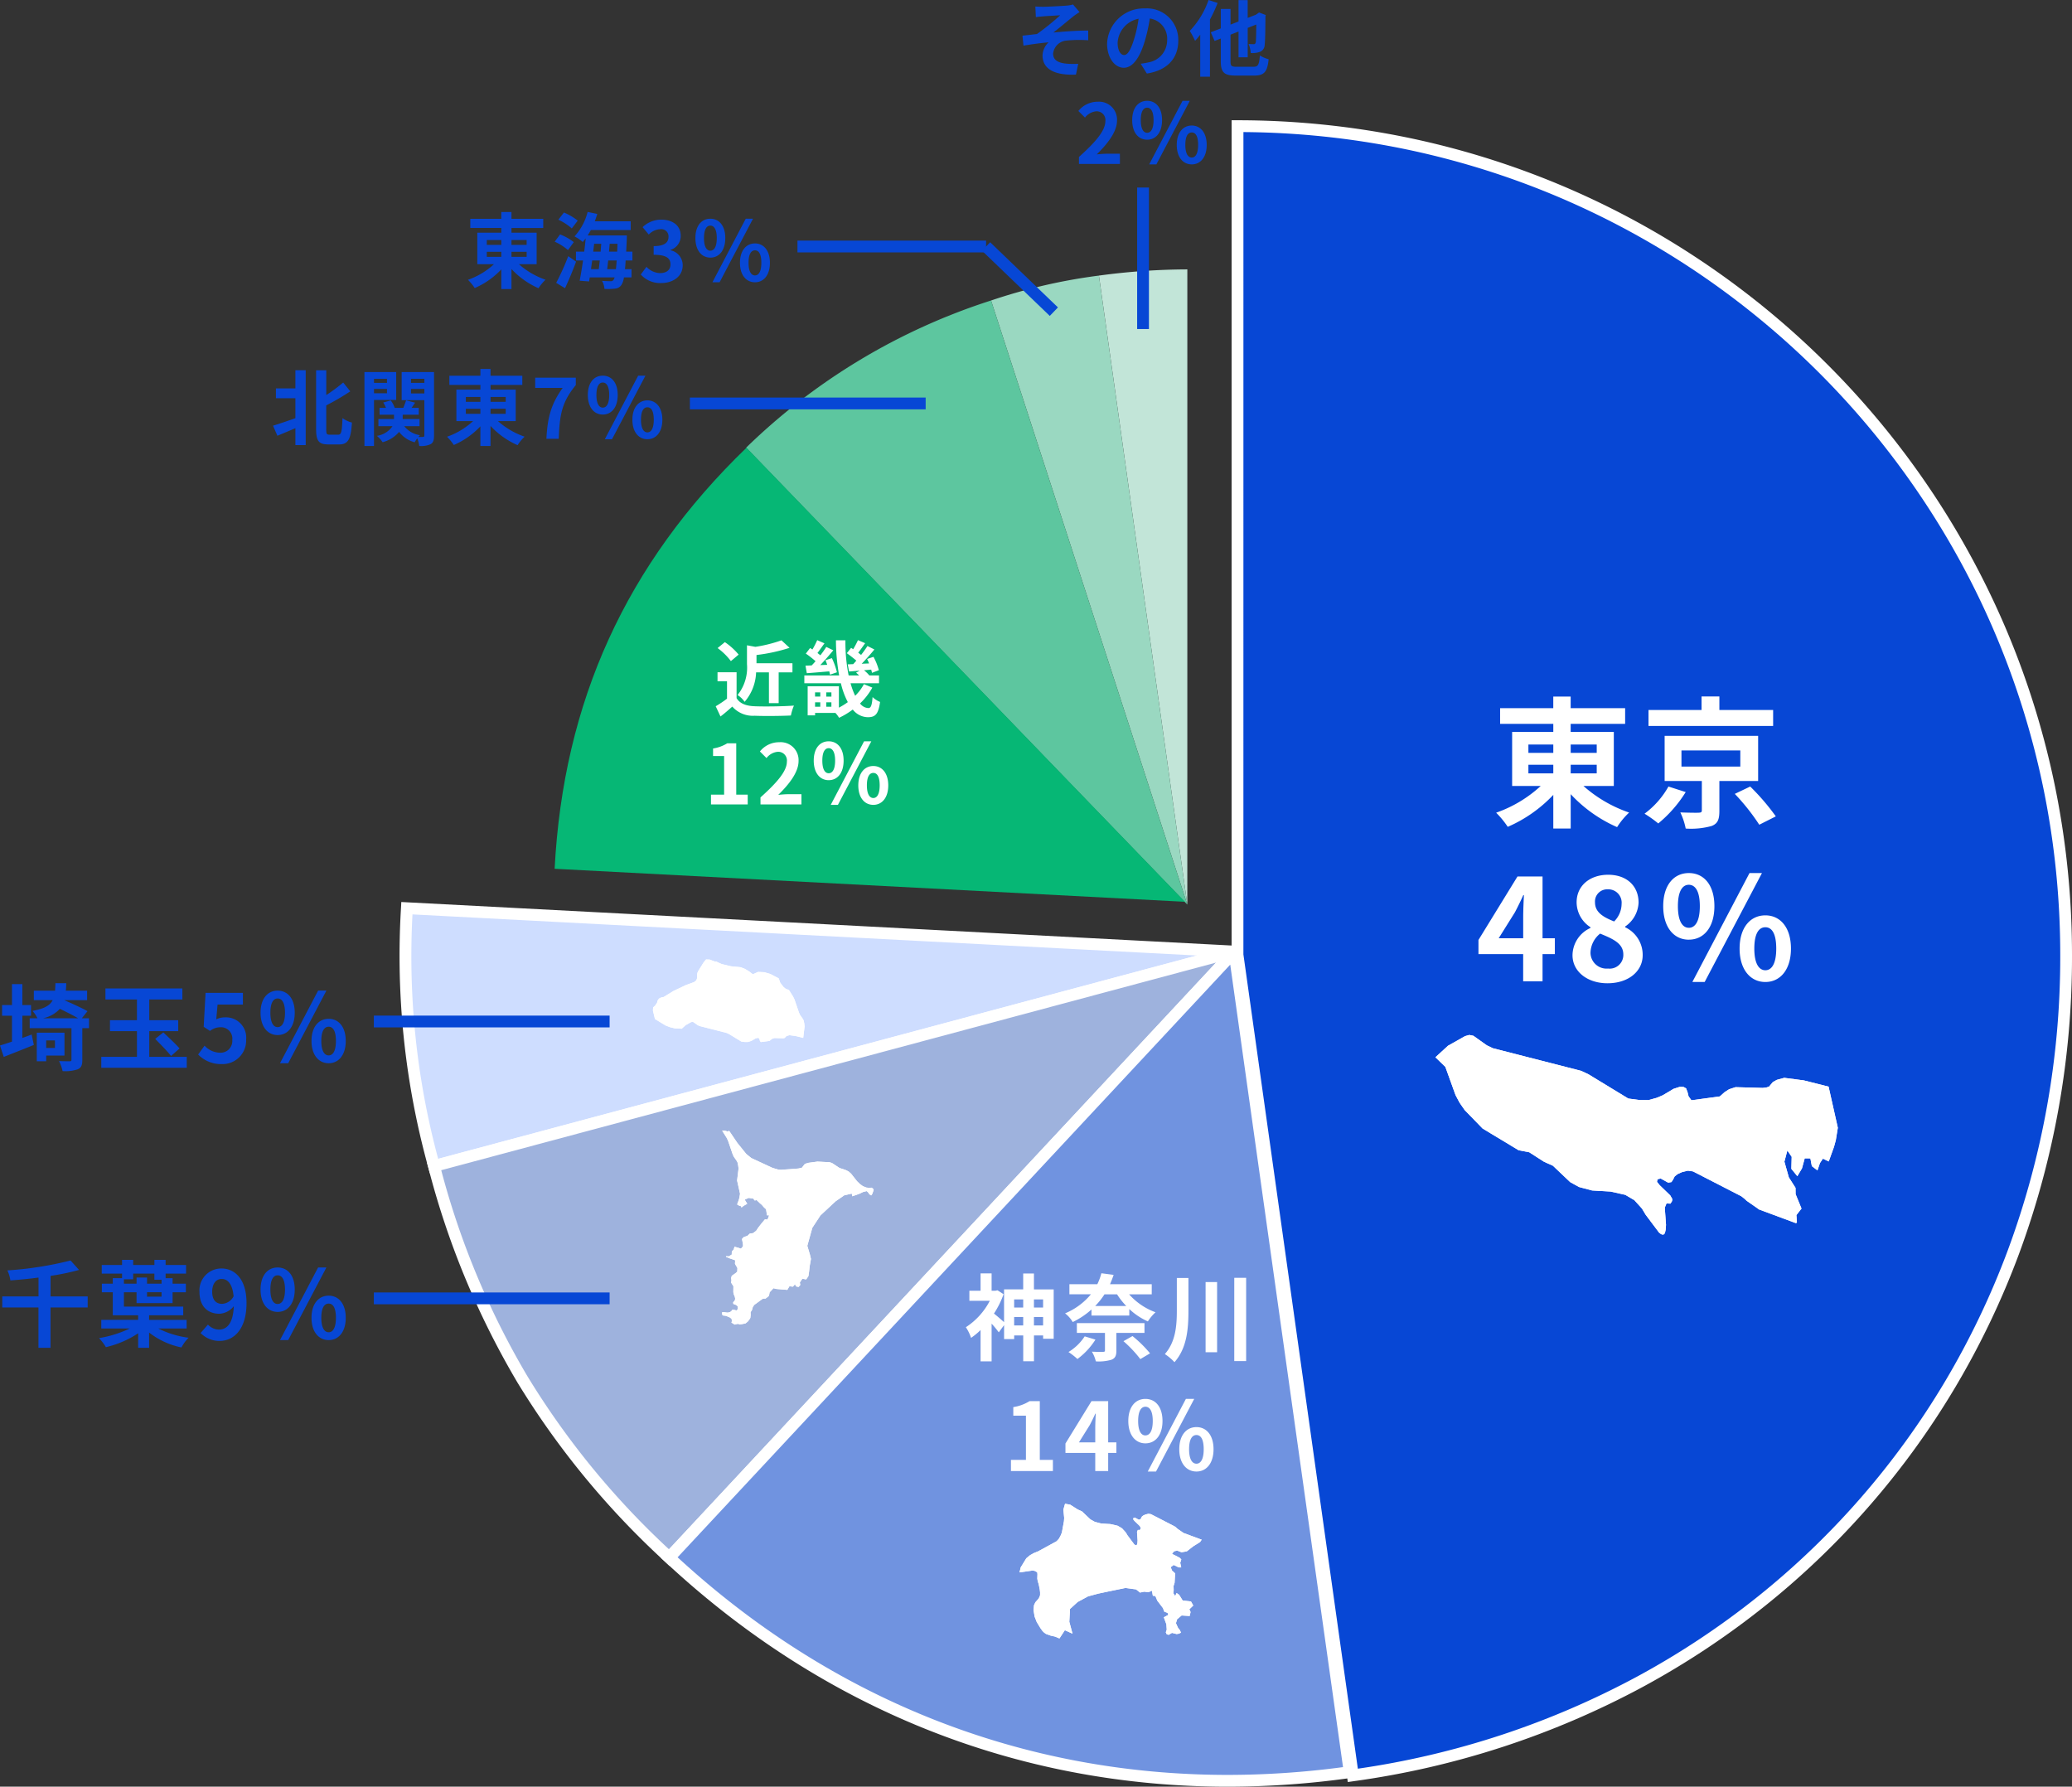
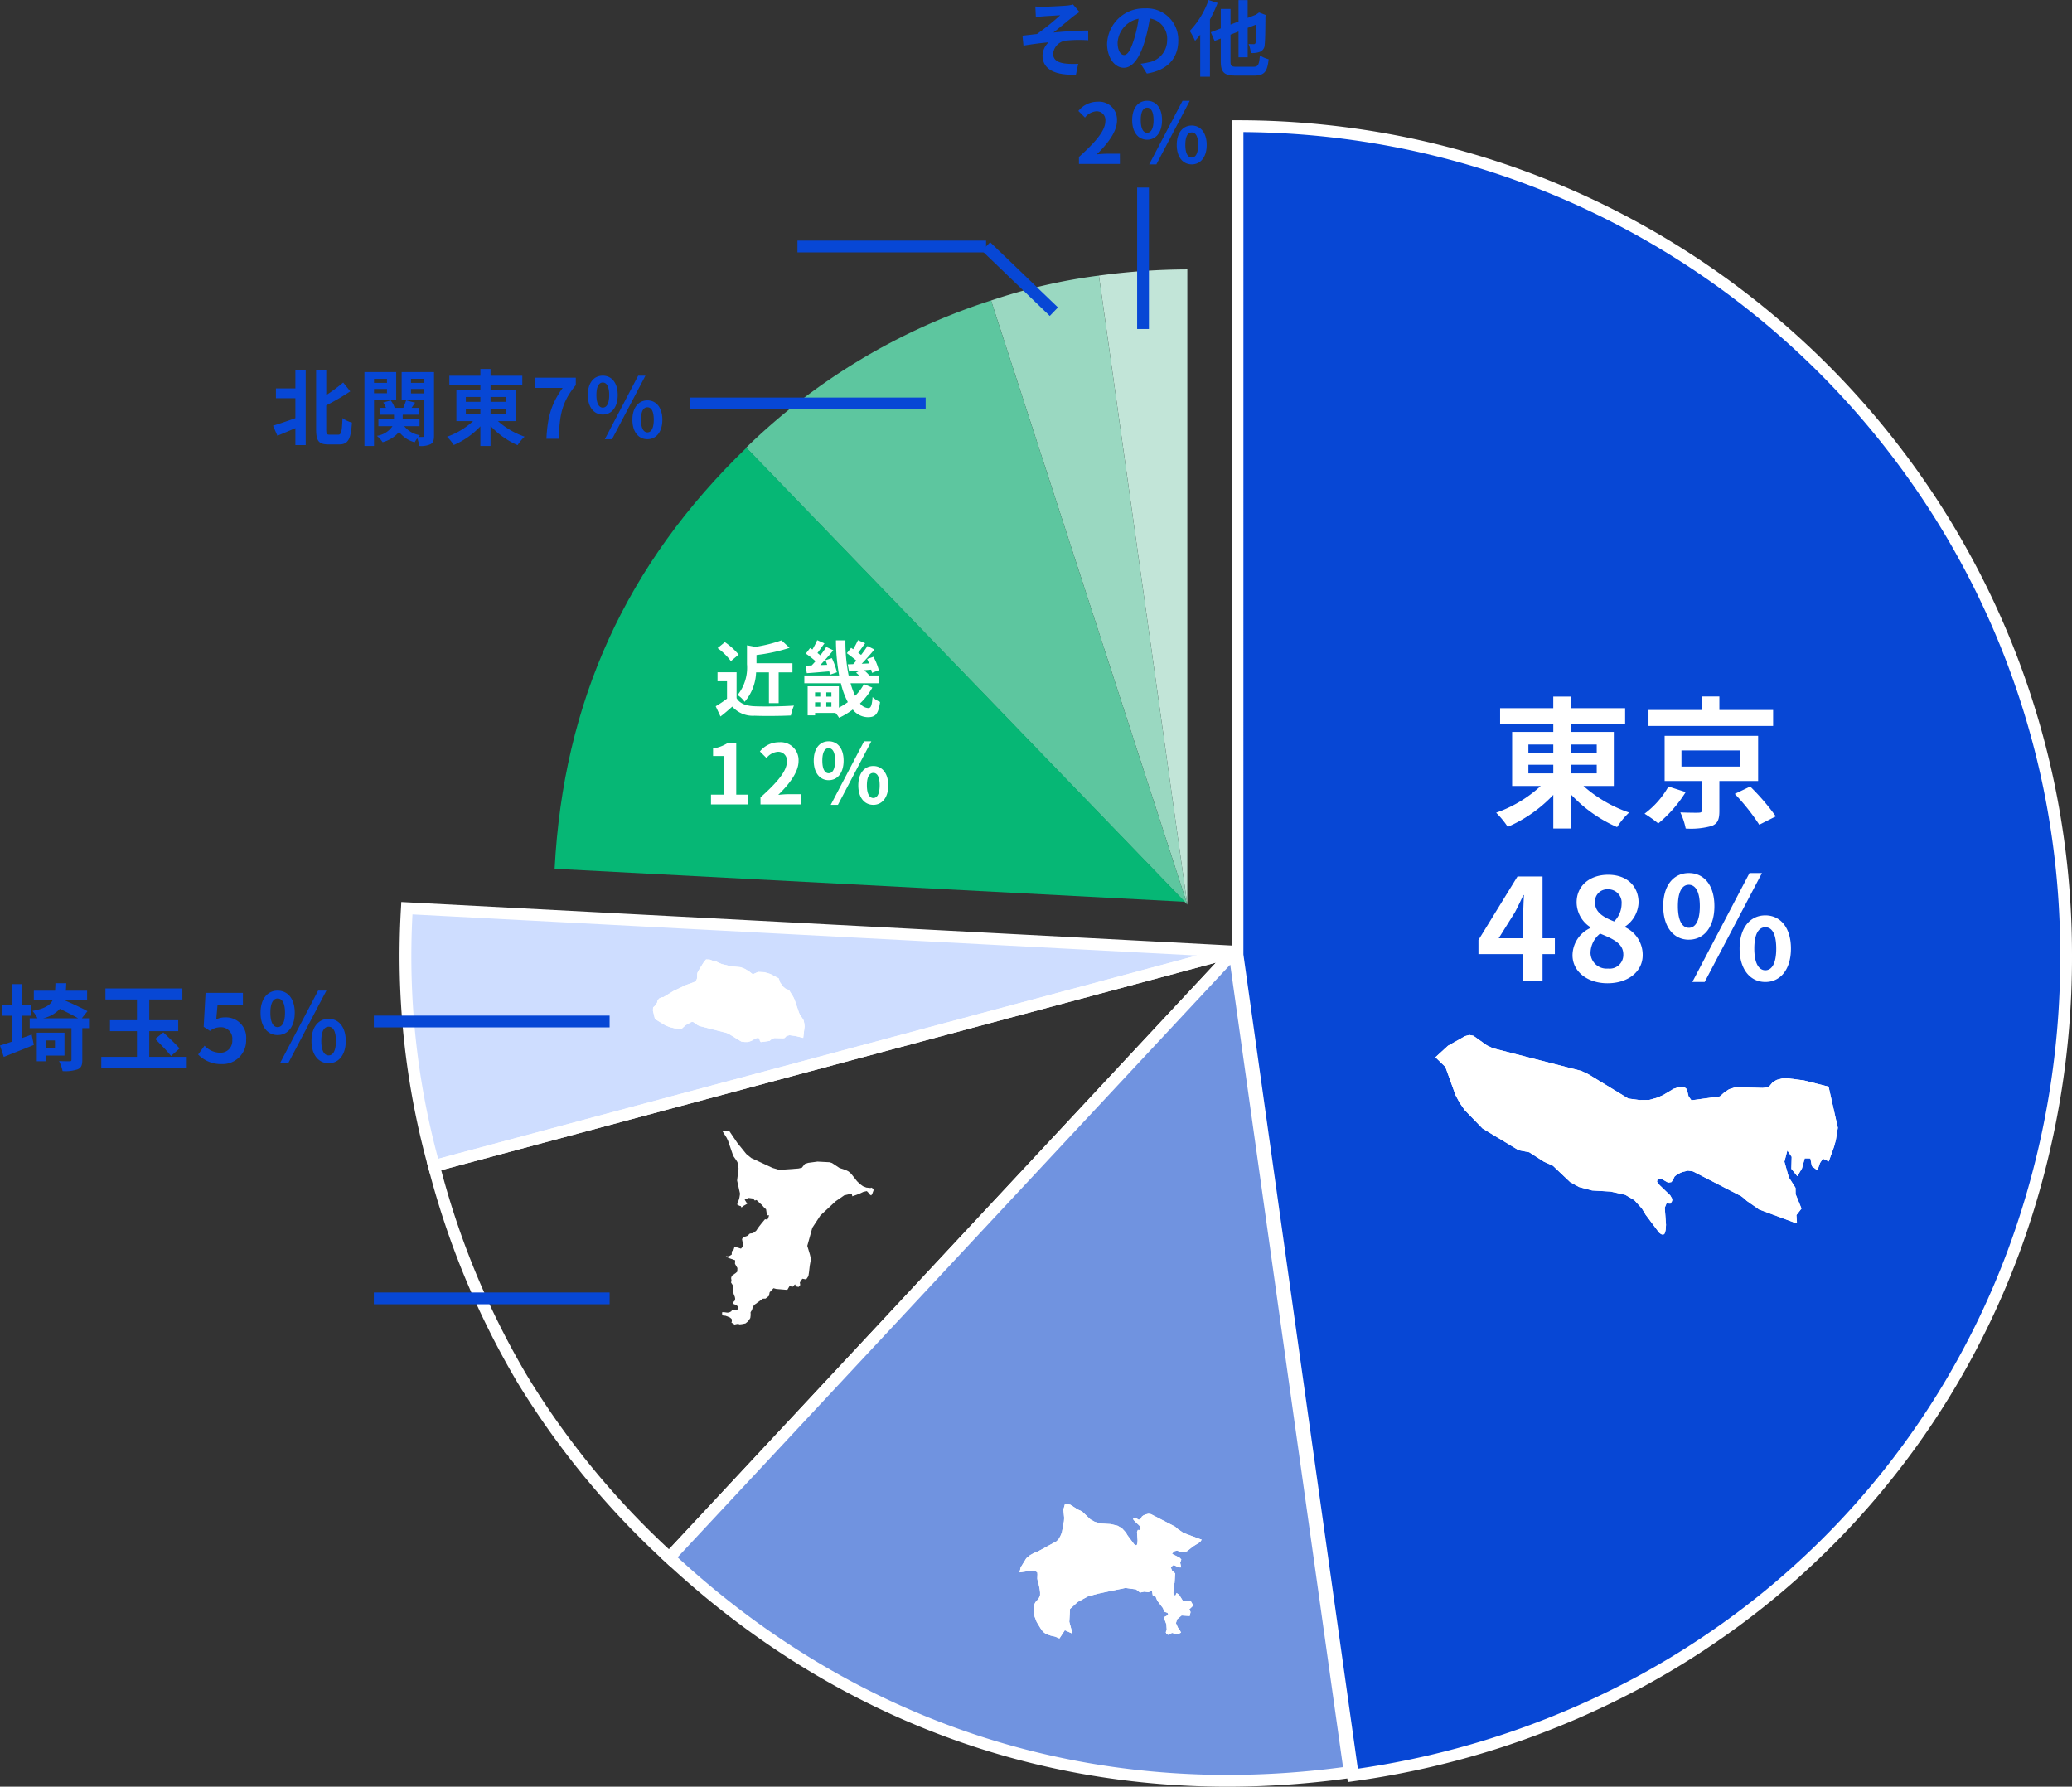
<svg xmlns="http://www.w3.org/2000/svg" width="351.527" height="303.103" viewBox="0 0 351.527 303.103">
  <rect x="0" y="0" width="351.527" height="303.103" fill="#333333" stroke="none" />
  <defs>
    <clipPath id="a">
      <rect width="26.428" height="33.637" fill="#fff" />
    </clipPath>
    <clipPath id="b">
      <rect width="26.428" height="14.685" fill="#fff" />
    </clipPath>
    <clipPath id="c">
      <rect width="70.475" height="36.086" fill="#fff" />
    </clipPath>
    <clipPath id="d">
      <rect width="32" height="23.938" fill="#fff" />
    </clipPath>
  </defs>
  <g transform="translate(81.664 33.713)">
    <path d="M103.027,108.009,88.03,1.3a113.517,113.517,0,0,1,15-1.05Z" transform="translate(16.746 11.739)" fill="#c2e5d8" />
    <path d="M104.014,107.952,70.715,5.468a94.669,94.669,0,0,1,18.3-4.225Z" transform="translate(15.759 11.797)" fill="#9ad8c1" />
    <path d="M106.255,107.724,31.4,30.21A105.9,105.9,0,0,1,72.956,5.24Z" transform="translate(13.518 12.024)" fill="#5dc69f" />
    <path d="M107.351,105.895l-106.94-5.6C1.9,71.941,12.541,48.583,32.963,28.863Z" transform="translate(12.02 13.377)" fill="#06b775" />
    <path d="M-4.97-6.412V-1.19h1.652V-6.412H-.98v-1.54h-6.1v-1.4A29.458,29.458,0,0,0-1.47-10.57l-1.372-1.274a23.9,23.9,0,0,1-4.424,1.106L-8.694-11v3.192a7.444,7.444,0,0,1-1.6,5.25,4.1,4.1,0,0,1,1.2,1.148,8.093,8.093,0,0,0,1.946-5Zm-5.138-3.01a11.211,11.211,0,0,0-2.338-2.114l-1.232,1.008a10.594,10.594,0,0,1,2.254,2.212Zm-.35,3h-3.234V-4.9h1.61v2.954A18.386,18.386,0,0,1-14-.658l.812,1.736c.77-.588,1.386-1.134,2-1.68A4.658,4.658,0,0,0-7.406.952c1.666.07,4.48.042,6.16-.042A8.719,8.719,0,0,1-.728-.77c-1.862.14-5.012.182-6.65.112-1.456-.056-2.506-.434-3.08-1.372Zm11.69-1.12.224,1.274c1.092-.07,2.436-.2,3.808-.308.056.21.1.392.126.56l1.176-.406A12.467,12.467,0,0,0,5.712-8.82L4.62-8.47c.1.238.21.5.294.784l-1.176.042c.742-.77,1.54-1.694,2.212-2.506l-1.19-.574A14.392,14.392,0,0,1,3.752-9.3c-.14-.126-.308-.252-.49-.392.378-.49.784-1.092,1.19-1.638L3.22-11.872a14.218,14.218,0,0,1-.812,1.582c-.14-.084-.266-.168-.392-.252l-.728.952A16.335,16.335,0,0,1,2.94-8.3c-.224.252-.448.5-.658.714ZM4.76-.574V-1.33h.868v.756Zm-1.9-.756h.882v.756H2.856Zm.882-1.68V-2.3H2.856V-3.01Zm1.89.714H4.76V-3.01h.868ZM11.144-4.41A8.027,8.027,0,0,1,9.66-2.436a12.836,12.836,0,0,1-.784-2.128h4.83V-5.88H12.068a5.493,5.493,0,0,0-.91-.882l1.218-.112c.056.2.112.392.14.546l1.162-.448a10.357,10.357,0,0,0-.91-2.268L11.69-8.68q.168.357.336.756l-1.26.056c.728-.742,1.512-1.638,2.156-2.422l-1.176-.588c-.294.462-.672.994-1.078,1.512-.154-.112-.322-.252-.49-.378.378-.476.784-1.064,1.176-1.61l-1.218-.518a15.186,15.186,0,0,1-.812,1.54l-.35-.238-.728.91c.518.378,1.148.854,1.61,1.26-.168.21-.35.406-.532.6L8.4-7.77l.224,1.218c.546-.042,1.162-.1,1.806-.14l-.616.336c.168.14.35.308.532.476H8.554a28.528,28.528,0,0,1-.546-5.964H6.4A33.847,33.847,0,0,0,6.944-5.88H1.036v1.316h6.2A13.2,13.2,0,0,0,8.414-1.358,11.873,11.873,0,0,1,6.9-.42V-4.046H1.6V.882h1.26V.476H6.314A4.838,4.838,0,0,1,6.93,1.3,12.969,12.969,0,0,0,9.254-.1,3.321,3.321,0,0,0,11.8,1.2c1.274,0,1.792-.5,2.086-2.59a4.062,4.062,0,0,1-1.274-.826C12.5-.756,12.32-.35,11.886-.35a1.887,1.887,0,0,1-1.4-.784,11.171,11.171,0,0,0,2.086-2.688ZM-14.8,16h6.23V14.334h-1.946V5.626H-12.04a6.463,6.463,0,0,1-2.408.882V7.782h1.876v6.552H-14.8Zm8.4,0H.546V14.264h-2.24c-.49,0-1.176.056-1.694.112C-1.5,12.528.056,10.512.056,8.636A3.039,3.039,0,0,0-3.206,5.444,4.159,4.159,0,0,0-6.5,7.012l1.12,1.12a2.711,2.711,0,0,1,1.9-1.064,1.48,1.48,0,0,1,1.554,1.68c0,1.6-1.666,3.542-4.48,6.062ZM5.166,11.884c1.5,0,2.534-1.232,2.534-3.318S6.664,5.29,5.166,5.29,2.632,6.48,2.632,8.566,3.682,11.884,5.166,11.884Zm0-1.176c-.6,0-1.078-.616-1.078-2.142s.476-2.114,1.078-2.114,1.092.588,1.092,2.114S5.782,10.708,5.166,10.708ZM12.74,16.07c1.484,0,2.534-1.232,2.534-3.3s-1.05-3.29-2.534-3.29-2.548,1.2-2.548,3.29S11.256,16.07,12.74,16.07Zm0-1.162c-.616,0-1.092-.63-1.092-2.142,0-1.54.476-2.114,1.092-2.114s1.078.574,1.078,2.114C13.818,14.278,13.356,14.908,12.74,14.908ZM5.516,16.07H6.734L12.4,5.29H11.172Z" transform="translate(53.76 86.758)" fill="#fff" />
    <path d="M140.856,104.219,5.069,140.6a133.668,133.668,0,0,1-4.6-43.741Z" transform="translate(-13.105 23.498)" fill="#ceddff" />
    <path d="M-.474,95.811l141.383,7.409.206,1.965L4.362,141.827l-.259-.966A134.666,134.666,0,0,1-.527,96.81ZM134.5,104.887,1.421,97.913a132.073,132.073,0,0,0,4.358,41.464Z" transform="translate(-13.105 23.498)" fill="#fff" />
-     <path d="M139.532,102.2,43.659,205.008c-20.441-19.062-32.68-39.43-39.914-66.427Z" transform="translate(-11.78 25.521)" fill="#9eb2dd" />
    <path d="M142.641,100.328,43.709,206.421l-.731-.682a140.154,140.154,0,0,1-25.085-30.454A140.129,140.129,0,0,1,2.779,138.84l-.259-.966ZM43.612,203.592l92.81-99.527L4.972,139.287a137.483,137.483,0,0,0,14.634,34.967A137.51,137.51,0,0,0,43.612,203.592Z" transform="translate(-11.78 25.521)" fill="#fff" />
    <path d="M128.563,102.2,148.127,241.4c-43.054,6.052-83.64-6.746-115.436-36.4Z" transform="translate(-0.812 25.521)" fill="#7093e0" />
    <path d="M129.262,99.982l20,142.274-.99.139a150.2,150.2,0,0,1-20.833,1.475c-35.677,0-68.674-13.185-95.425-38.131l-.731-.682ZM147,240.55,127.865,104.412,34.107,204.956C60.348,229.109,92.6,241.87,127.434,241.87A147.966,147.966,0,0,0,147,240.55Z" transform="translate(-0.812 25.521)" fill="#fff" />
    <path d="M102.218,140.827V.25A140.576,140.576,0,0,1,242.795,140.827c0,71.427-50.281,129.267-121.013,139.207Z" transform="translate(26.068 -12.562)" fill="#0747d5" />
    <path d="M120.931,281.164,101.218,140.9V-.75h1A142.617,142.617,0,0,1,130.75,2.126a140.807,140.807,0,0,1,50.626,21.3,141.986,141.986,0,0,1,51.293,62.289,140.87,140.87,0,0,1,8.25,26.577,142.617,142.617,0,0,1,2.876,28.532,145.115,145.115,0,0,1-9.024,50.835,139.408,139.408,0,0,1-10.755,22.489,137.491,137.491,0,0,1-32.235,37.082,139.415,139.415,0,0,1-20.774,13.78,145.12,145.12,0,0,1-49.085,16.011ZM103.218,140.757,122.633,278.9a142.992,142.992,0,0,0,47.421-15.647,137.4,137.4,0,0,0,20.475-13.582A135.492,135.492,0,0,0,222.3,213.13a137.4,137.4,0,0,0,10.6-22.166,143.123,143.123,0,0,0,8.9-50.137,140.614,140.614,0,0,0-2.836-28.131,138.806,138.806,0,0,0-21-49.907,139.986,139.986,0,0,0-61.411-50.57,138.867,138.867,0,0,0-26.2-8.132,140.572,140.572,0,0,0-27.131-2.832Z" transform="translate(26.068 -12.562)" fill="#fff" />
-     <path d="M27.1,11.339l-.211-.123-.125-.05-.054.082-.739-.082-.589-.235-.506-.367-.488-.479L23.372,8.8l-.414-.362-.5-.252-1.03-.336-1.279-.846-.415-.132-2.054-.108-1.565.211-.571.181-.508.646-.585.134-2.972.218-.454-.037-.968-.286-3.6-1.669-.851-.69L4.092,3.6,2.711,1.562,2.4,1.646,1.942,1.5l-.432.013.756,1.2.24.5.779,2.274.183.421.438.621.2.335.121.546.068.531L4.045,9.97l.5,2.25-.111.679-.1.353-.29.8.151.02.195.176.268.054.138.245.34-.271.629-.359-.435-.7.681-.294.758.11.279.335.3-.086.545.525.338.286.369.431.361.329.078.5.071.525.363-.006-.1.328-.176.4-.416-.056L8.1,17.36l-.487.63-.326.5-.536.411-.54.069-.409.382-.637.225-.29.317.165.858.011.378-.345.4L3.608,21.2l-.138.47-.321.343-.013.518-.5.308-.484-.02.027.108.592.242.941.331-.024.609.411.71-.025.614-.3.263-.624.433-.119.391.062.4-.072.359.4.624-.015,1,.051.3.213.528.051.313-.078.311-.263.261L3.4,30.9l.459.177.268.209.051.388-.1.243-.156.1L3.506,31.9l-.3.022-.151.244-.272.145-.322.075-.246-.022L1.795,32.3l-.286.02-.009.307.105.234.5.059.731.294.283.239.04.375-.068.256.369.2.112.131.29-.068.34-.063.28.095.408-.047.585-.12.38-.313.212-.259.223-.356.058-.511L6.33,32.32l.246-.4.131-.479.237-.361.689-.5.784-.568.455-.012.578-.457.117-.607.654-.695.477.126,1.016.086.852.07.364-.615.583.073.353-.407.205.368.408.083.281-.333-.069-.428.422-.632.654.116.378-.563.106-.708.119-1.041.206-1.161-.184-.772-.437-1.45.852-3.057,1.374-2.1L20.754,13.5l1.481-1.023,1.26-.284.1.455,1.144-.407.735-.345.575-.128.271.268.151.255.316.21.185-.251.242-.666Z" transform="translate(39.344 156.584)" fill="#fff" fill-rule="evenodd" />
    <g transform="translate(40.488 157.729)" clip-path="url(#a)">
      <path d="M27.1,11.339l-.211-.123-.125-.05-.054.082-.739-.082-.589-.235-.506-.367-.488-.479L23.372,8.8l-.414-.362-.5-.252-1.03-.336-1.279-.846-.415-.132-2.054-.108-1.565.211-.571.181-.508.646-.585.134-2.972.218-.454-.037-.968-.286-3.6-1.669-.851-.69L4.092,3.6,2.711,1.562,2.4,1.646,1.942,1.5l-.432.013.756,1.2.24.5.779,2.274.183.421.438.621.2.335.121.546.068.531L4.045,9.97l.5,2.25-.111.679-.1.353-.29.8.151.02.195.176.268.054.138.245.34-.271.629-.359-.435-.7.681-.294.758.11.279.335.3-.086.545.525.338.286.369.431.361.329.078.5.071.525.363-.006-.1.328-.176.4-.416-.056L8.1,17.36l-.487.63-.326.5-.536.411-.54.069-.409.382-.637.225-.29.317.165.858.011.378-.345.4L3.608,21.2l-.138.47-.321.343-.013.518-.5.308-.484-.02.027.108.592.242.941.331-.024.609.411.71-.025.614-.3.263-.624.433-.119.391.062.4-.072.359.4.624-.015,1,.051.3.213.528.051.313-.078.311-.263.261L3.4,30.9l.459.177.268.209.051.388-.1.243-.156.1L3.506,31.9l-.3.022-.151.244-.272.145-.322.075-.246-.022L1.795,32.3l-.286.02-.009.307.105.234.5.059.731.294.283.239.04.375-.068.256.369.2.112.131.29-.068.34-.063.28.095.408-.047.585-.12.38-.313.212-.259.223-.356.058-.511L6.33,32.32l.246-.4.131-.479.237-.361.689-.5.784-.568.455-.012.578-.457.117-.607.654-.695.477.126,1.016.086.852.07.364-.615.583.073.353-.407.205.368.408.083.281-.333-.069-.428.422-.632.654.116.378-.563.106-.708.119-1.041.206-1.161-.184-.772-.437-1.45.852-3.057,1.374-2.1L20.754,13.5l1.481-1.023,1.26-.284.1.455,1.144-.407.735-.345.575-.128.271.268.151.255.316.21.185-.251.242-.666Z" transform="translate(-1.144 -1.144)" fill="#fff" />
    </g>
    <path d="M27.18,12.333l-.116-.524-.191-.321-.421-.6-.177-.4L25.529,8.3l-.23-.482-.726-1.154-.424-.143-.207-.118-.287-.244L23.1,5.429l-.143-.411-.108-.312-1.4-.735-1.027-.312-1.071-.05-.9.4-.631-.492-.7-.417-.742-.291-1.628-.155-1.575-.376-.738-.331-.13-.087-.332-.02-.868-.331L10.532,1.5l-.079.058-.408.533L9.169,3.51l-.115.266-.046.295v.306l-.033.4-.152.3-.341.264-1.34.48L4.977,6.853,3.322,7.866l-.4.081-.3.134-.2.2-.126.21-.074.275,0,.032-.007.03-.337.5-.34.311-.03.531L1.854,11.6l1.795,1.089.723.284.84.207,1.18.064.659-.6.894-.5.224-.063.212.043.7.5.32.156,4.63,1.185.394.185,2.081,1.269.59.079.5-.006.4-.111.319-.135.561-.335.32-.1.2,0,.135.075.076.2.053.217.149.207,1.491-.2.251-.226.233-.149.34-.11,1.42.04.189-.021.144-.046.206-.243.207-.113.387-.1,1.024.133,1.3.328.237-1.943Z" transform="translate(27.602 127.56)" fill="#fff" fill-rule="evenodd" />
    <g transform="translate(28.76 128.718)" clip-path="url(#b)">
      <path d="M27.18,12.333l-.116-.524-.191-.321-.421-.6-.177-.4L25.529,8.3l-.23-.482-.726-1.154-.424-.143-.207-.118-.287-.244L23.1,5.429l-.143-.411-.108-.312-1.4-.735-1.027-.312-1.071-.05-.9.4-.631-.492-.7-.417-.742-.291-1.628-.155-1.575-.376-.738-.331-.13-.087-.332-.02-.868-.331L10.532,1.5l-.079.058-.408.533L9.169,3.51l-.115.266-.046.295v.306l-.033.4-.152.3-.341.264-1.34.48L4.977,6.853,3.322,7.866l-.4.081-.3.134-.2.2-.126.21-.074.275,0,.032-.007.03-.337.5-.34.311-.03.531L1.854,11.6l1.795,1.089.723.284.84.207,1.18.064.659-.6.894-.5.224-.063.212.043.7.5.32.156,4.63,1.185.394.185,2.081,1.269.59.079.5-.006.4-.111.319-.135.561-.335.32-.1.2,0,.135.075.076.2.053.217.149.207,1.491-.2.251-.226.233-.149.34-.11,1.42.04.189-.021.144-.046.206-.243.207-.113.387-.1,1.024.133,1.3.328.237-1.943Z" transform="translate(-1.158 -1.158)" fill="#fff" />
    </g>
    <path d="M63.991,9.206,60.68,8.775l-1.251.34-.673.366-.662.787-.467.15-.61.069-4.595-.13-1.1.356-.755.483-.814.731-4.823.654-.483-.67-.172-.7-.245-.649-.437-.242-.66-.01L41.9,10.64l-1.816,1.085-1.032.437-1.3.36-1.619.019-1.911-.254-6.733-4.1-1.274-.6L11.238,3.75l-1.035-.5L7.936,1.637,7.251,1.5l-.725.2L3.633,3.329,1.5,5.285,3.185,6.921,4.909,11.7l.683,1.283.861,1.248,3.053,3.144,6.1,3.677,1.809.349,2.511,1.613,1.5.669,2.936,2.783,1.492.826,2.224.591,3.135.183,2.5.559,1.542.908,1.29,1.43L37.166,32l2.276,3.03.356.271.307.078.219-.094.14-.307.1-.45.055-.81-.209-2.923.294-.709.673.029.271-.438.036-.352-.35-.614-1.789-1.724-.454-.568.088-.441.539-.125,1.264.7.562-.094.274-.419.278-.548.513-.4.77-.339.967-.229.856.125,8.183,4.206.542.424.389.36,2.11,1.476,6.145,2.279.15.023.108-.147-.088-1.208.865-1.113-1-2.443-.013-1.068-1.133-1.777L60.706,23l.5-1.9.735,1.074-.055,2.038L62.9,25.462l.79-1.335.464-1.7.96.013.248,1.313.951.724.424-1.244.5-.748.99.474.9-2.5.3-1.1.343-2.113L68.2,10.268Z" transform="translate(160.365 140.363)" fill="#fff" fill-rule="evenodd" />
    <g transform="translate(160.76 140.758)" clip-path="url(#c)">
      <path d="M63.991,9.206,60.68,8.775l-1.251.34-.673.366-.662.787-.467.15-.61.069-4.595-.13-1.1.356-.755.483-.814.731-4.823.654-.483-.67-.172-.7-.245-.649-.437-.242-.66-.01L41.9,10.64l-1.816,1.085-1.032.437-1.3.36-1.619.019-1.911-.254-6.733-4.1-1.274-.6L11.238,3.75l-1.035-.5L7.936,1.637,7.251,1.5l-.725.2L3.633,3.329,1.5,5.285,3.185,6.921,4.909,11.7l.683,1.283.861,1.248,3.053,3.144,6.1,3.677,1.809.349,2.511,1.613,1.5.669,2.936,2.783,1.492.826,2.224.591,3.135.183,2.5.559,1.542.908,1.29,1.43L37.166,32l2.276,3.03.356.271.307.078.219-.094.14-.307.1-.45.055-.81-.209-2.923.294-.709.673.029.271-.438.036-.352-.35-.614-1.789-1.724-.454-.568.088-.441.539-.125,1.264.7.562-.094.274-.419.278-.548.513-.4.77-.339.967-.229.856.125,8.183,4.206.542.424.389.36,2.11,1.476,6.145,2.279.15.023.108-.147-.088-1.208.865-1.113-1-2.443-.013-1.068-1.133-1.777L60.706,23l.5-1.9.735,1.074-.055,2.038L62.9,25.462l.79-1.335.464-1.7.96.013.248,1.313.951.724.424-1.244.5-.748.99.474.9-2.5.3-1.1.343-2.113L68.2,10.268Z" transform="translate(-0.395 -0.395)" fill="#fff" />
    </g>
    <path d="M-18.36-8.736h4.224v1.464H-18.36Zm0-3.432h4.224v1.416H-18.36Zm11.592,0v1.416h-4.416v-1.416Zm0,4.9h-4.416V-8.736h4.416Zm2.9,2.136V-14.3h-7.32v-1.368h9.24v-2.664h-9.24V-20.3h-2.952v1.968H-23.16v2.664h9.024V-14.3H-21.12v9.168h4.848A21.707,21.707,0,0,1-23.832-.6a15.626,15.626,0,0,1,1.968,2.4,23.42,23.42,0,0,0,7.728-5.424V2.088h2.952V-3.744A23.787,23.787,0,0,0-3.312,1.848,12.57,12.57,0,0,1-1.272-.624,22.882,22.882,0,0,1-9.024-5.136ZM23.16-18.024H14.04v-2.3H11.016v2.3h-9v2.712H23.16ZM5.4-5.04A14.65,14.65,0,0,1,1.344-.432,20.747,20.747,0,0,1,3.672,1.224,21.755,21.755,0,0,0,8.328-4.1Zm2.208-6.12h9.984v2.736H7.608ZM20.616-5.976v-7.656H4.752v7.656h6.312v4.968c0,.312-.1.384-.528.408-.384.024-1.9,0-3.12-.048a11.461,11.461,0,0,1,.912,2.736,13.071,13.071,0,0,0,4.392-.432c1.056-.408,1.32-1.128,1.32-2.568V-5.976Zm-3.96,2.184A36.1,36.1,0,0,1,20.808,1.44L23.616.024A38,38,0,0,0,19.272-5.04ZM-23.4,20.7l2.76-4.416c.5-.96.984-1.944,1.416-2.9h.1c-.048,1.056-.12,2.664-.12,3.7V20.7Zm4.152,7.3h3.288V23.392h2.088V20.7H-15.96V10.216h-4.248l-6.624,10.776v2.4h7.584Zm14.3.336c3.6,0,5.976-2.064,5.976-4.752a5.165,5.165,0,0,0-2.976-4.752v-.12a5.173,5.173,0,0,0,2.28-4.056c0-2.832-2.016-4.728-5.16-4.728-3.072,0-5.352,1.824-5.352,4.68a5.06,5.06,0,0,0,2.352,4.224v.12a5.141,5.141,0,0,0-3.048,4.632C-10.872,26.368-8.328,28.336-4.944,28.336Zm1.128-10.488c-1.872-.744-3.24-1.56-3.24-3.24A2.065,2.065,0,0,1-4.9,12.4a2.262,2.262,0,0,1,2.352,2.472A4.253,4.253,0,0,1-3.816,17.848ZM-4.848,25.84A2.722,2.722,0,0,1-7.824,23.2a4.27,4.27,0,0,1,1.632-3.288c2.3.936,3.936,1.7,3.936,3.552A2.317,2.317,0,0,1-4.848,25.84Zm13.7-4.9c2.568,0,4.344-2.112,4.344-5.688S11.424,9.64,8.856,9.64c-2.544,0-4.344,2.04-4.344,5.616S6.312,20.944,8.856,20.944Zm0-2.016c-1.032,0-1.848-1.056-1.848-3.672s.816-3.624,1.848-3.624c1.056,0,1.872,1.008,1.872,3.624S9.912,18.928,8.856,18.928ZM21.84,28.12c2.544,0,4.344-2.112,4.344-5.664,0-3.576-1.8-5.64-4.344-5.64s-4.368,2.064-4.368,5.64C17.472,26.008,19.3,28.12,21.84,28.12Zm0-1.992c-1.056,0-1.872-1.08-1.872-3.672,0-2.64.816-3.624,1.872-3.624s1.848.984,1.848,3.624C23.688,25.048,22.9,26.128,21.84,26.128ZM9.456,28.12h2.088l9.72-18.48H19.152Z" transform="translate(195.998 104.758)" fill="#fff" />
    <path d="M28.236,9.442l.744.293.9-.156,1.064-.836L32.131,8l.281-.413-.074-.011-3.026-1.12-1.038-.726-.191-.178-.267-.209L23.79,3.268l-.42-.061-.476.112-.381.167-.252.2-.136.27-.135.206-.276.047-.62-.346-.265.061-.045.217.223.28.88.849.172.3-.016.174-.135.215-.331-.015-.143.348.1,1.44-.027.4-.05.22-.069.151-.108.047-.151-.038-.174-.133L19.835,6.884l-.307-.508-.633-.7-.76-.447L16.9,4.95l-1.543-.09-1.093-.291-.734-.407L12.086,2.794l-.736-.33L10.116,1.67,9.224,1.5l-.281.991L9.076,3.9l-.035.559L8.683,6.4l-.244.582-.288.5-.368.389L4.661,9.576l-.725.294-.635.349-.652.538L1.7,12.3l-.2.849,2.242-.32.36.074.407.238.034.312-.025.75.053.328.066.259.119.371.177.881.056.492V17l-.079.246-.161.336-.569.648-.227.5-.069.831.172,1.075.362.932.651,1.07.341.468.243.239.328.238.808.291.731.164.752.313.919-1.392,1.3.585-.545-2.018.122-2.178,1.313-1.192,1.737-.938,1.7-.461,1.673-.354,2.96-.609,1.816.235.689.543.7-.154.7.09.614-.249.151.85.422.042.2.461.114.307.978,1.283.236.615.541.189.141.347-.773.414.435,1.181.063.911-.161.452.167.337.317.093.564-.333.8.2.376-.069.348-.169-.165-.389-.341-.442-.348-.775.2-.665L29,20.457l1.367.087.148-.657-.045-.141-.058-.146-.119-.169.681-.665-.39-.691-1.4-.151-.6-.969-.437-.309-.238.517-.32-.479.066-.532-.021-.693.173-.543.092-1.6-.527-.488-.222-.559.495-.381.858.414.429,0-.169-.771.186-.57-.239-.264-.64-.346-.693-.331.325-.44Z" transform="translate(89.804 219.888)" fill="#fff" fill-rule="evenodd" />
    <g transform="translate(90.76 220.844)" clip-path="url(#d)">
      <path d="M28.236,9.442l.744.293.9-.156,1.064-.836L32.131,8l.281-.413-.074-.011-3.026-1.12-1.038-.726-.191-.178-.267-.209L23.79,3.268l-.42-.061-.476.112-.381.167-.252.2-.136.27-.135.206-.276.047-.62-.346-.265.061-.045.217.223.28.88.849.172.3-.016.174-.135.215-.331-.015-.143.348.1,1.44-.027.4-.05.22-.069.151-.108.047-.151-.038-.174-.133L19.835,6.884l-.307-.508-.633-.7-.76-.447L16.9,4.95l-1.543-.09-1.093-.291-.734-.407L12.086,2.794l-.736-.33L10.116,1.67,9.224,1.5l-.281.991L9.076,3.9l-.035.559L8.683,6.4l-.244.582-.288.5-.368.389L4.661,9.576l-.725.294-.635.349-.652.538L1.7,12.3l-.2.849,2.242-.32.36.074.407.238.034.312-.025.75.053.328.066.259.119.371.177.881.056.492V17l-.079.246-.161.336-.569.648-.227.5-.069.831.172,1.075.362.932.651,1.07.341.468.243.239.328.238.808.291.731.164.752.313.919-1.392,1.3.585-.545-2.018.122-2.178,1.313-1.192,1.737-.938,1.7-.461,1.673-.354,2.96-.609,1.816.235.689.543.7-.154.7.09.614-.249.151.85.422.042.2.461.114.307.978,1.283.236.615.541.189.141.347-.773.414.435,1.181.063.911-.161.452.167.337.317.093.564-.333.8.2.376-.069.348-.169-.165-.389-.341-.442-.348-.775.2-.665L29,20.457l1.367.087.148-.657-.045-.141-.058-.146-.119-.169.681-.665-.39-.691-1.4-.151-.6-.969-.437-.309-.238.517-.32-.479.066-.532-.021-.693.173-.543.092-1.6-.527-.488-.222-.559.495-.381.858.414.429,0-.169-.771.186-.57-.239-.264-.64-.346-.693-.331.325-.44Z" transform="translate(-0.956 -0.956)" fill="#fff" />
    </g>
-     <path d="M-13.008-4.7V-6.128h1.552V-4.7Zm-3.36,0V-6.128h1.536V-4.7Zm1.536-4.416v1.376h-1.536V-9.12Zm3.376,0v1.376h-1.552V-9.12Zm-1.552-1.7v-2.7h-1.824v2.688H-18.08v5.568c-.432-.384-1.232-1.088-1.712-1.456A15.685,15.685,0,0,0-18.16-10l-1.04-.672-.336.08h-.656v-2.944h-1.872v2.944h-1.9V-8.88H-20.5A11.873,11.873,0,0,1-24.56-4.4a7.308,7.308,0,0,1,.88,1.808A12.025,12.025,0,0,0-22.064-3.92V1.392h1.872v-6.4a18.147,18.147,0,0,1,1.216,1.472l.9-1.216v2.368h1.712v-.624h1.536V1.376h1.824V-3.008h1.552v.56h1.792v-8.368ZM-4.4-2.848A8.582,8.582,0,0,1-7.152-.192,11.321,11.321,0,0,1-5.632.992,12.119,12.119,0,0,0-2.576-2.3ZM5.744-3.44V-5.1H-5.728V-3.44H-.96V-.48c0,.192-.064.256-.32.256-.24.016-1.152.016-1.9-.032a5.864,5.864,0,0,1,.672,1.648A7.66,7.66,0,0,0,.128,1.12C.768.864.976.448.976-.416V-3.44ZM2.176-2.032A20.456,20.456,0,0,1,5.04,1.008L6.688.032A20.709,20.709,0,0,0,3.712-2.9ZM1.088-9.984A12.389,12.389,0,0,0,2.656-8h-5.28A12.135,12.135,0,0,0-1.04-9.984Zm5.888,0V-11.7H-.1c.224-.528.432-1.04.608-1.584l-2.08-.272A9.315,9.315,0,0,1-2.256-11.7H-6.992v1.712h3.648A11.281,11.281,0,0,1-7.728-6.752a5.179,5.179,0,0,1,1.3,1.472A13.474,13.474,0,0,0-3.248-7.408v1.024H3.168v-1.1a11.288,11.288,0,0,0,3.152,2.1,7.426,7.426,0,0,1,1.3-1.552,11.052,11.052,0,0,1-4.48-3.04Zm4.256-2.768v5.5c0,2.64-.208,5.328-2.032,7.408a8.455,8.455,0,0,1,1.632,1.376C12.96-.88,13.2-4.128,13.2-7.232v-5.52Zm4.88.688V-.16h1.952v-11.9Zm4.864-.72V1.344h2.016V-12.784ZM-16.912,20h7.12V18.1h-2.224V8.144H-13.76a7.386,7.386,0,0,1-2.752,1.008v1.456h2.144V18.1h-2.544Zm11.536-4.864,1.84-2.944c.336-.64.656-1.3.944-1.936h.064c-.032.7-.08,1.776-.08,2.464v2.416ZM-2.608,20H-.416V16.928H.976V15.136H-.416V8.144H-3.248l-4.416,7.184v1.6h5.056ZM5.9,15.3c1.712,0,2.9-1.408,2.9-3.792S7.616,7.76,5.9,7.76c-1.7,0-2.9,1.36-2.9,3.744S4.208,15.3,5.9,15.3Zm0-1.344c-.688,0-1.232-.7-1.232-2.448S5.216,9.088,5.9,9.088c.7,0,1.248.672,1.248,2.416S6.608,13.952,5.9,13.952ZM14.56,20.08c1.7,0,2.9-1.408,2.9-3.776,0-2.384-1.2-3.76-2.9-3.76s-2.912,1.376-2.912,3.76C11.648,18.672,12.864,20.08,14.56,20.08Zm0-1.328c-.7,0-1.248-.72-1.248-2.448,0-1.76.544-2.416,1.248-2.416s1.232.656,1.232,2.416C15.792,18.032,15.264,18.752,14.56,18.752ZM6.3,20.08H7.7l6.48-12.32H12.768Z" transform="translate(106.76 195.845)" fill="#fff" />
-     <path d="M-44.544-7.328h-6.3v-3.488a39.33,39.33,0,0,0,4.832-1.008l-1.44-1.6a59.009,59.009,0,0,1-10.72,1.68,6.126,6.126,0,0,1,.512,1.7c1.536-.112,3.168-.272,4.768-.48v3.2H-59.04v1.872H-52.9V1.392h2.048V-5.456h6.3Zm6.144-2.9h1.568V-11.2h3.6v1.04h1.216v.672H-34.48v-1.04h-1.776v1.04H-38.4Zm6.384,2.944H-34.48v-.752h2.464Zm4.256,5.392V-3.344h-6.368v-.784h5.792V-5.6H-38.4V-8.032h2.144v1.84h6.112v-1.84h2.256V-9.488h-2.256v-.928h-1.184V-11.2h3.472v-1.456h-3.472v-.88h-1.9v.88h-3.6v-.88H-38.72v.88h-3.44V-11.2h3.44v.768h-1.568v.944h-1.856v1.456h1.856v3.9h4.3v.784H-42.24v1.456h4.832A19.148,19.148,0,0,1-42.624-.256,9.048,9.048,0,0,1-41.456,1.28a16.779,16.779,0,0,0,5.472-2.352V1.392h1.856V-1.2A13.228,13.228,0,0,0-28.64,1.328,6.867,6.867,0,0,1-27.424-.32,15.489,15.489,0,0,1-32.56-1.888Zm4.336-6.224c0-1.456.72-2.176,1.6-2.176,1.008,0,1.824.8,2.032,2.944a2.326,2.326,0,0,1-1.952,1.28C-22.768-6.064-23.424-6.72-23.424-8.112Zm1.28,8.336c2.352,0,4.544-1.936,4.544-6.416,0-4.112-2.016-5.872-4.256-5.872a3.711,3.711,0,0,0-3.728,3.952c0,2.512,1.424,3.728,3.392,3.728a3.325,3.325,0,0,0,2.432-1.28C-19.872-2.7-20.96-1.7-22.288-1.7a2.628,2.628,0,0,1-1.856-.848L-25.392-1.12A4.441,4.441,0,0,0-22.144.224ZM-12.32-4.7c1.712,0,2.9-1.408,2.9-3.792s-1.184-3.744-2.9-3.744c-1.7,0-2.9,1.36-2.9,3.744S-14.016-4.7-12.32-4.7Zm0-1.344c-.688,0-1.232-.7-1.232-2.448s.544-2.416,1.232-2.416c.7,0,1.248.672,1.248,2.416S-11.616-6.048-12.32-6.048ZM-3.664.08c1.7,0,2.9-1.408,2.9-3.776,0-2.384-1.2-3.76-2.9-3.76S-6.576-6.08-6.576-3.7C-6.576-1.328-5.36.08-3.664.08Zm0-1.328c-.7,0-1.248-.72-1.248-2.448,0-1.76.544-2.416,1.248-2.416s1.232.656,1.232,2.416C-2.432-1.968-2.96-1.248-3.664-1.248ZM-11.92.08h1.392l6.48-12.32H-5.456Z" transform="translate(-22.24 193.547)" fill="#0747d5" />
    <path d="M-55.632-7.984h1.472V-9.792h-1.472v-3.552h-1.76v3.552h-1.68v1.808h1.68v4.4c-.768.256-1.456.48-2.032.656l.64,1.936c1.488-.592,3.376-1.328,5.1-2.032l-.368-1.76-1.584.576ZM-50.1-3.792v1.28h-1.488v-1.28Zm1.616,2.576V-5.1h-4.7V-.256h1.6v-.96Zm-3.632-6.336a5.311,5.311,0,0,0,2.848-1.6c1.056.512,2.272,1.12,3.088,1.6Zm7.792,0h-1.216l.96-1.2c-.928-.528-2.656-1.312-3.952-1.872h3.888v-1.6h-3.616c.048-.4.064-.832.08-1.28h-1.84c-.016.464-.032.9-.064,1.28h-3.6v1.6h3.2c-.48.928-1.44,1.456-3.44,1.824a4.758,4.758,0,0,1,.848,1.248h-1.312v1.68H-47.3v5.36c0,.192-.08.256-.32.256s-1.04,0-1.792-.032a6.963,6.963,0,0,1,.608,1.7,6.548,6.548,0,0,0,2.56-.3c.608-.272.784-.7.784-1.584V-5.872h1.136ZM-34.1-1.008V-5.36h4.912V-7.216H-34.1v-3.52h5.616v-1.872H-41.536v1.872h5.344v3.52h-4.576V-5.36h4.576v4.352H-42.24V.848h14.5V-1.008Zm1.008-3.04c.88.9,2.112,2.144,2.688,2.9l1.44-1.28c-.624-.736-1.888-1.9-2.752-2.72ZM-21.808.224a4,4,0,0,0,4.144-4.16A3.438,3.438,0,0,0-21.312-7.7a3.11,3.11,0,0,0-1.424.336l.224-2.512h4.3v-1.984h-6.336l-.32,5.76,1.072.7a2.833,2.833,0,0,1,1.776-.624,1.916,1.916,0,0,1,2,2.144,1.988,1.988,0,0,1-2.1,2.176A3.68,3.68,0,0,1-24.72-2.9l-1.088,1.5A5.4,5.4,0,0,0-21.808.224ZM-12.32-4.7c1.712,0,2.9-1.408,2.9-3.792s-1.184-3.744-2.9-3.744c-1.7,0-2.9,1.36-2.9,3.744S-14.016-4.7-12.32-4.7Zm0-1.344c-.688,0-1.232-.7-1.232-2.448s.544-2.416,1.232-2.416c.7,0,1.248.672,1.248,2.416S-11.616-6.048-12.32-6.048ZM-3.664.08c1.7,0,2.9-1.408,2.9-3.776,0-2.384-1.2-3.76-2.9-3.76S-6.576-6.08-6.576-3.7C-6.576-1.328-5.36.08-3.664.08Zm0-1.328c-.7,0-1.248-.72-1.248-2.448,0-1.76.544-2.416,1.248-2.416s1.232.656,1.232,2.416C-2.432-1.968-2.96-1.248-3.664-1.248ZM-11.92.08h1.392l6.48-12.32H-5.456Z" transform="translate(-22.24 146.58)" fill="#0747d5" />
    <path d="M-62.93-8.554h-3.3v1.666h3.3V-3.5c-1.414.5-2.842.994-3.794,1.274l.742,1.708c.91-.378,1.988-.826,3.052-1.288v2.87h1.75v-12.7h-1.75ZM-57.106-.7c-.5,0-.588-.1-.588-.882V-5.67A41.39,41.39,0,0,0-53.62-8.05l-1.2-1.5a27.831,27.831,0,0,1-2.87,2.128v-4.2h-1.722V-1.61c0,1.974.462,2.562,2.058,2.562h1.876c1.568,0,1.974-1.036,2.142-3.71a4.632,4.632,0,0,1-1.6-.756C-55.034-1.26-55.118-.7-55.65-.7Zm9.716-9.478v.686h-2.2v-.686Zm-2.2,2.45v-.728h2.2v.728Zm3.766,1.134v-4.732h-5.39V1.218h1.624V-6.594ZM-43.316-7.7v-.756h2.268V-7.7Zm2.268-2.478v.686h-2.268v-.686Zm1.638-1.148H-44.9v4.774h3.85V-.56c0,.168-.056.238-.224.238a7.028,7.028,0,0,1-.784,0,2.788,2.788,0,0,1,.266-.294,4.208,4.208,0,0,1-2.674-1.526h2.6V-3.36h-2.856v-.728H-42V-5.25h-1.218l.6-.882-1.526-.392c-.112.35-.308.854-.476,1.274h-1.456a4.585,4.585,0,0,0-.672-1.26l-1.274.35a5.557,5.557,0,0,1,.462.91H-48.65v1.162h2.45v.728h-2.646v1.218h2.394A3.924,3.924,0,0,1-49.1-.5,5.3,5.3,0,0,1-48.132.574a5.439,5.439,0,0,0,2.8-1.75A4.8,4.8,0,0,0-42.686.588a5.9,5.9,0,0,1,.434-.672,5.769,5.769,0,0,1,.336,1.3A3.865,3.865,0,0,0-39.984.91c.448-.266.574-.686.574-1.456Zm5.4,6.23h2.464v.854h-2.464Zm0-2h2.464v.826h-2.464Zm6.762,0v.826H-29.82V-7.1Zm0,2.856H-29.82V-5.1h2.576ZM-25.55-3V-8.344h-4.27v-.8h5.39V-10.7h-5.39v-1.148h-1.722V-10.7h-5.264v1.554h5.264v.8h-4.074V-3h2.828A12.663,12.663,0,0,1-37.2-.35a9.115,9.115,0,0,1,1.148,1.4,13.661,13.661,0,0,0,4.508-3.164V1.218h1.722v-3.4a13.876,13.876,0,0,0,4.592,3.262,7.332,7.332,0,0,1,1.19-1.442A13.348,13.348,0,0,1-28.56-3Zm5.208,3h2.086c.168-4.06.49-6.174,2.9-9.114v-1.26h-6.888v1.736h4.662C-19.558-5.894-20.16-3.6-20.342,0Zm9.562-4.116c1.5,0,2.534-1.232,2.534-3.318S-9.282-10.71-10.78-10.71s-2.534,1.19-2.534,3.276S-12.264-4.116-10.78-4.116Zm0-1.176c-.6,0-1.078-.616-1.078-2.142s.476-2.114,1.078-2.114,1.092.588,1.092,2.114S-10.164-5.292-10.78-5.292ZM-3.206.07c1.484,0,2.534-1.232,2.534-3.3s-1.05-3.29-2.534-3.29-2.548,1.2-2.548,3.29S-4.69.07-3.206.07Zm0-1.162c-.616,0-1.092-.63-1.092-2.142,0-1.54.476-2.114,1.092-2.114s1.078.574,1.078,2.114C-2.128-1.722-2.59-1.092-3.206-1.092ZM-10.43.07h1.218l5.67-10.78H-4.774Z" transform="translate(31.38 40.729)" fill="#0747d5" />
-     <path d="M-48.706-5.1h2.464v.854h-2.464Zm0-2h2.464v.826h-2.464Zm6.762,0v.826H-44.52V-7.1Zm0,2.856H-44.52V-5.1h2.576ZM-40.25-3V-8.344h-4.27v-.8h5.39V-10.7h-5.39v-1.148h-1.722V-10.7h-5.264v1.554h5.264v.8h-4.074V-3h2.828A12.663,12.663,0,0,1-51.9-.35a9.115,9.115,0,0,1,1.148,1.4,13.661,13.661,0,0,0,4.508-3.164V1.218h1.722v-3.4a13.876,13.876,0,0,0,4.592,3.262,7.332,7.332,0,0,1,1.19-1.442A13.348,13.348,0,0,1-43.26-3Zm6.972-7.392a10.093,10.093,0,0,0-2.338-1.372l-.952,1.218a9.191,9.191,0,0,1,2.282,1.484Zm-.672,3.654A8.941,8.941,0,0,0-36.274-8.05l-.91,1.232A9.315,9.315,0,0,1-34.93-5.39Zm-1.484,7.812c.644-1.372,1.33-3.01,1.876-4.508l-1.33-.924A40.967,40.967,0,0,1-36.932.168Zm7.154-3.234c.056-.448.112-.952.168-1.47h1.442q-.063.861-.126,1.47Zm-1.26-1.47c-.056.518-.112,1.022-.168,1.47h-1.316c.056-.476.126-.966.2-1.47Zm-.952-2.828h1.2c-.028.434-.07.882-.1,1.33h-1.26Zm2.52,1.33c.042-.448.084-.9.112-1.33h1.33c-.014.476-.042.924-.056,1.33ZM-24-3.626v-1.5H-25.06c.042-.63.07-1.316.1-2.072.014-.2.014-.672.014-.672H-31.6a10.019,10.019,0,0,0,.546-.924h6.762v-1.484h-6.09c.154-.406.294-.826.42-1.246l-1.638-.336a9.608,9.608,0,0,1-2.226,4.144,7.691,7.691,0,0,1,1.4.952c.168-.2.336-.392.5-.616-.07.714-.154,1.484-.252,2.254h-1.4v1.5h1.2c-.182,1.288-.392,2.492-.574,3.43l1.6.126.112-.686h4.214a1.533,1.533,0,0,1-.182.42.554.554,0,0,1-.518.224c-.28,0-.826-.014-1.428-.056a3.18,3.18,0,0,1,.406,1.358,9.8,9.8,0,0,0,1.764-.042,1.413,1.413,0,0,0,1.12-.63,3.057,3.057,0,0,0,.42-1.274h1.288v-1.4h-1.106c.042-.434.084-.91.112-1.47ZM-19.11.2c1.974,0,3.64-1.106,3.64-3.01a2.591,2.591,0,0,0-2.058-2.548v-.07A2.459,2.459,0,0,0-15.806-7.8c0-1.764-1.358-2.758-3.36-2.758a4.6,4.6,0,0,0-3.108,1.274l1.05,1.26a2.816,2.816,0,0,1,1.96-.91,1.222,1.222,0,0,1,1.386,1.288c0,.924-.616,1.582-2.52,1.582v1.47c2.254,0,2.856.644,2.856,1.652,0,.938-.714,1.456-1.764,1.456a3.291,3.291,0,0,1-2.31-1.064l-.966,1.3A4.4,4.4,0,0,0-19.11.2Zm8.33-4.312c1.5,0,2.534-1.232,2.534-3.318S-9.282-10.71-10.78-10.71s-2.534,1.19-2.534,3.276S-12.264-4.116-10.78-4.116Zm0-1.176c-.6,0-1.078-.616-1.078-2.142s.476-2.114,1.078-2.114,1.092.588,1.092,2.114S-10.164-5.292-10.78-5.292ZM-3.206.07c1.484,0,2.534-1.232,2.534-3.3s-1.05-3.29-2.534-3.29-2.548,1.2-2.548,3.29S-4.69.07-3.206.07Zm0-1.162c-.616,0-1.092-.63-1.092-2.142,0-1.54.476-2.114,1.092-2.114s1.078.574,1.078,2.114C-2.128-1.722-2.59-1.092-3.206-1.092ZM-10.43.07h1.218l5.67-10.78H-4.774Z" transform="translate(49.63 14.104)" fill="#0747d5" />
    <path d="M-18.27-10.71l.084,1.792c.448-.056.91-.1,1.26-.126.574-.056,2.3-.14,2.87-.182A41.559,41.559,0,0,1-17.99-6.048c-.742.084-1.722.21-2.464.28l.168,1.694c1.4-.238,2.968-.448,4.256-.56a3.23,3.23,0,0,0-1.022,2.212c0,2.338,2.086,3.416,5.67,3.262L-11-.994a12.564,12.564,0,0,1-2.142-.042c-1.246-.14-2.114-.574-2.114-1.68a2.482,2.482,0,0,1,2.352-2.226,21.214,21.214,0,0,1,3.6-.042V-6.636c-1.708,0-4.032.154-5.908.336.966-.742,2.338-1.9,3.332-2.7.294-.238.812-.574,1.106-.77l-1.106-1.288a5.157,5.157,0,0,1-.966.182c-.854.084-3.486.21-4.088.21C-17.416-10.668-17.822-10.682-18.27-10.71ZM5.978-4.928a5.331,5.331,0,0,0-5.656-5.46A6.22,6.22,0,0,0-6.1-4.4C-6.1-2.03-4.816-.322-3.262-.322c1.526,0,2.73-1.736,3.57-4.564a28.313,28.313,0,0,0,.84-3.794,3.461,3.461,0,0,1,2.94,3.7A3.8,3.8,0,0,1,.9-1.232a10.768,10.768,0,0,1-1.3.224L.644.658C4.172.112,5.978-1.974,5.978-4.928Zm-10.29.35A4.407,4.407,0,0,1-.756-8.638,21.014,21.014,0,0,1-1.5-5.25c-.574,1.89-1.12,2.772-1.708,2.772C-3.752-2.478-4.312-3.164-4.312-4.578Zm15.428-7.238a14.507,14.507,0,0,1-3.192,5.25,11.564,11.564,0,0,1,.9,1.68A11.6,11.6,0,0,0,9.7-5.936V1.19h1.652V-8.5a25.433,25.433,0,0,0,1.3-2.814ZM15.89-.49c-.91,0-1.05-.126-1.05-.966v-4.48L16.2-6.468V-2.1h1.554V-7.084l1.456-.574c-.014,1.834-.042,2.758-.084,3-.07.28-.168.336-.364.336-.154,0-.546-.014-.854-.028a4.439,4.439,0,0,1,.364,1.526,3.842,3.842,0,0,0,1.568-.2,1.314,1.314,0,0,0,.8-1.26c.084-.616.112-2.3.126-4.732l.056-.252L19.684-9.7l-.532.378-1.4.546V-11.8H16.2v3.626l-1.358.532V-10.3H13.188V-7l-1.694.658.644,1.47,1.05-.406v3.822c0,1.918.56,2.464,2.562,2.464h3.094c1.764,0,2.254-.7,2.464-2.772a5.419,5.419,0,0,1-1.484-.644c-.14,1.582-.28,1.918-1.106,1.918ZM-10.871,16h6.944V14.264h-2.24c-.49,0-1.176.056-1.694.112,1.89-1.848,3.444-3.864,3.444-5.74A3.039,3.039,0,0,0-7.679,5.444a4.159,4.159,0,0,0-3.29,1.568l1.12,1.12a2.711,2.711,0,0,1,1.9-1.064,1.48,1.48,0,0,1,1.554,1.68c0,1.6-1.666,3.542-4.48,6.062ZM.693,11.884c1.5,0,2.534-1.232,2.534-3.318S2.191,5.29.693,5.29-1.841,6.48-1.841,8.566-.791,11.884.693,11.884Zm0-1.176c-.6,0-1.078-.616-1.078-2.142S.091,6.452.693,6.452s1.092.588,1.092,2.114S1.309,10.708.693,10.708ZM8.267,16.07c1.484,0,2.534-1.232,2.534-3.3s-1.05-3.29-2.534-3.29-2.548,1.2-2.548,3.29S6.783,16.07,8.267,16.07Zm0-1.162c-.616,0-1.092-.63-1.092-2.142,0-1.54.476-2.114,1.092-2.114s1.078.574,1.078,2.114C9.345,14.278,8.883,14.908,8.267,14.908ZM1.043,16.07H2.261L7.931,5.29H6.7Z" transform="translate(112.26 -21.896)" fill="#0747d5" />
    <path d="M40,1H0V-1H40Z" transform="translate(-18.24 186.548)" fill="#0747d5" />
    <path d="M40,1H0V-1H40Z" transform="translate(-18.24 139.58)" fill="#0747d5" />
    <path d="M40,1H0V-1H40Z" transform="translate(35.38 34.729)" fill="#0747d5" />
    <path d="M1,24H-1V0H1Z" transform="translate(112.26 -1.896)" fill="#0747d5" />
    <path d="M10.807,11.776-.693.721.693-.721l11.5,11.055Z" transform="translate(85.63 8.104)" fill="#0747d5" />
    <path d="M32,1H0V-1H32Z" transform="translate(53.63 8.104)" fill="#0747d5" />
  </g>
</svg>